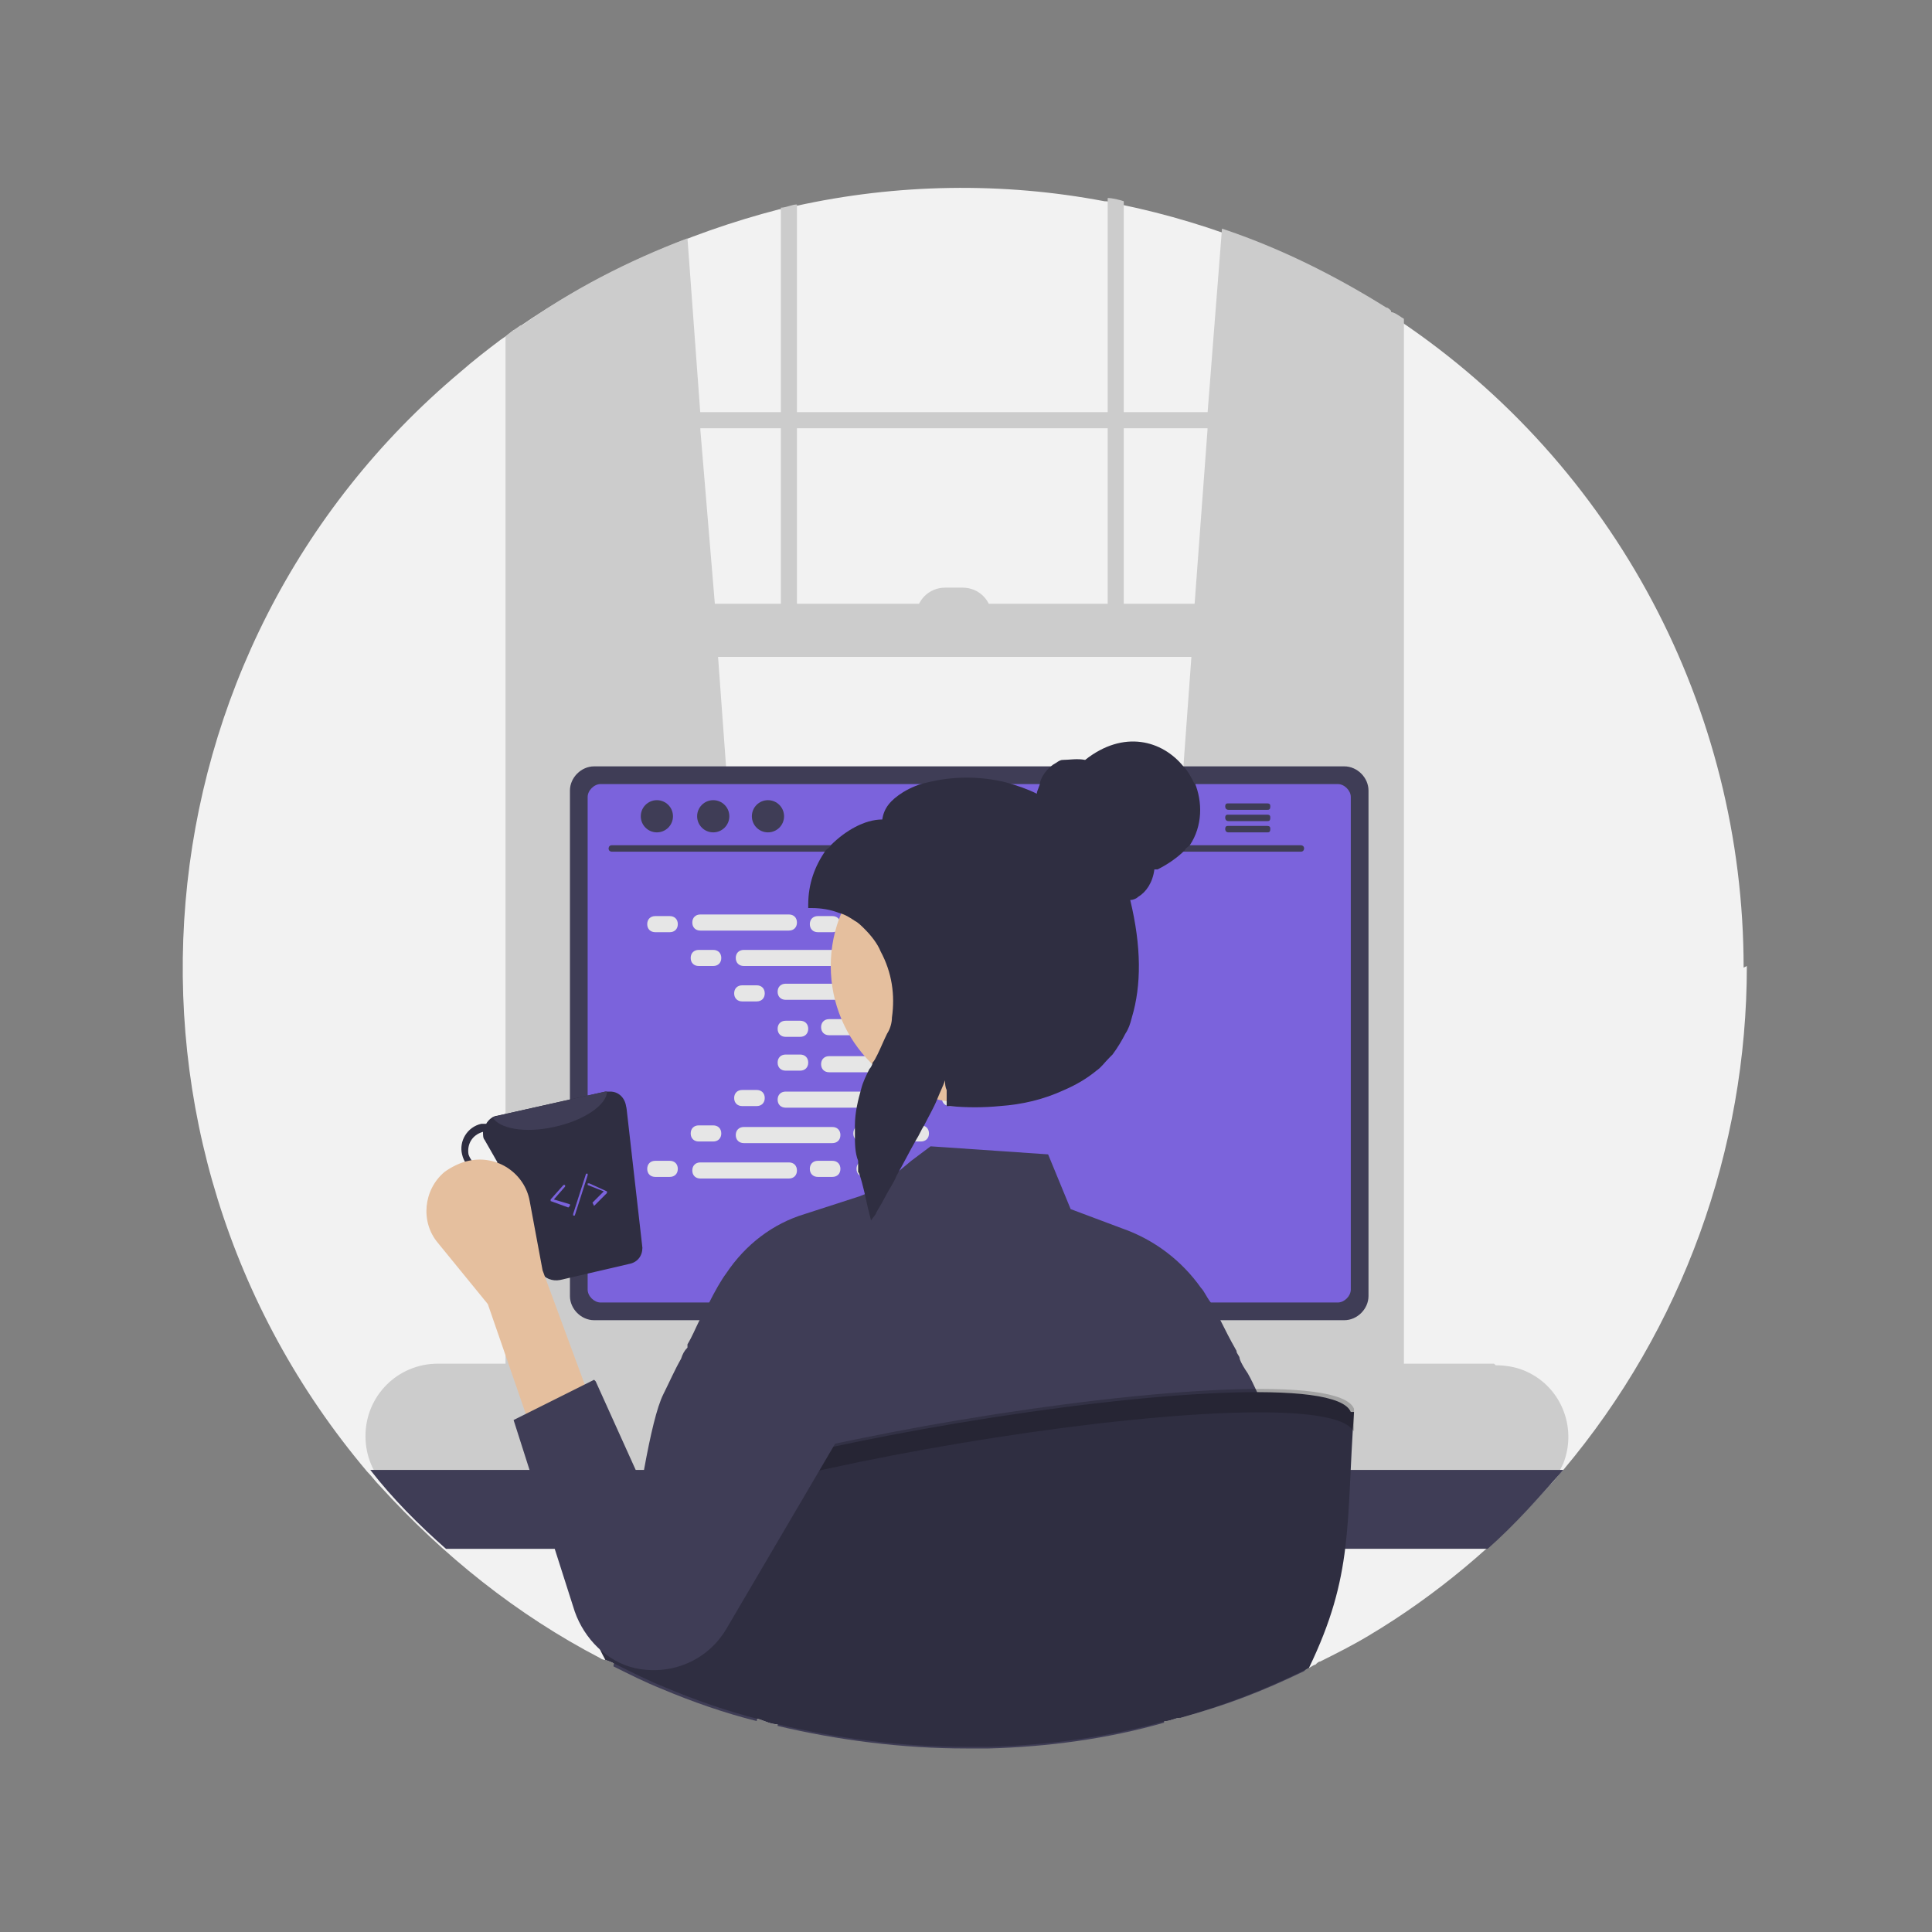
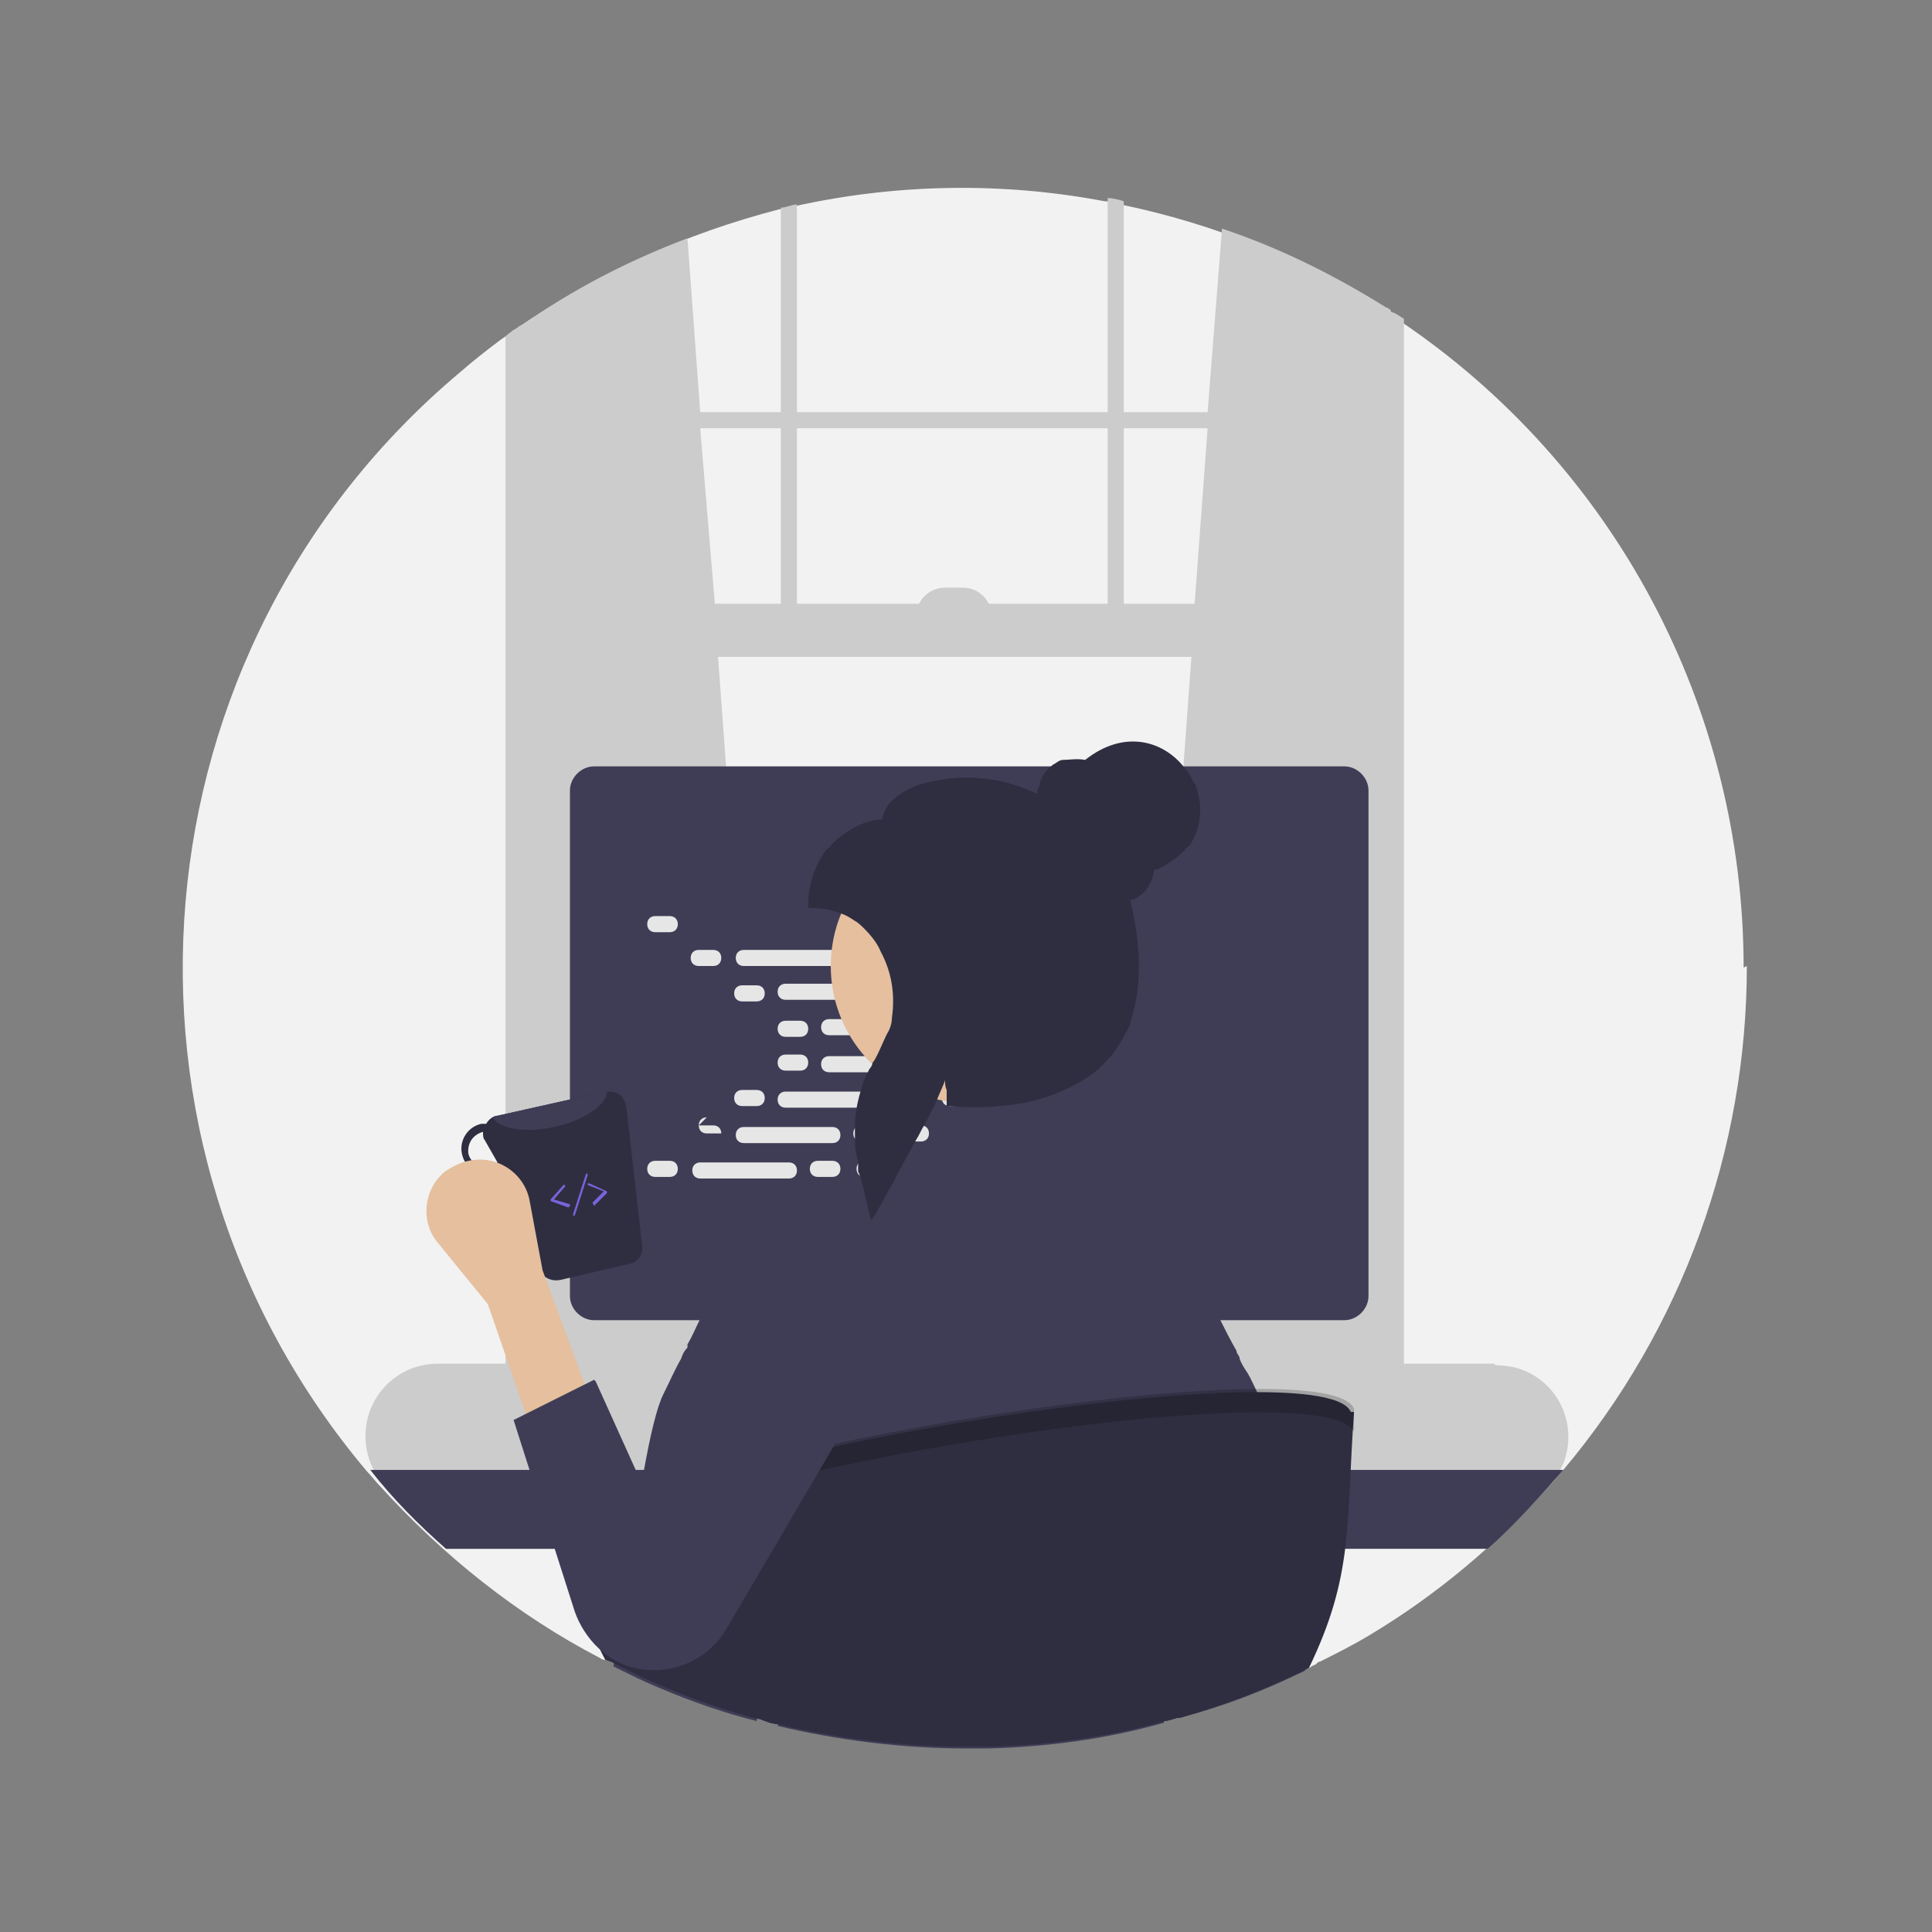
<svg xmlns="http://www.w3.org/2000/svg" id="Layer_1" data-name="Layer 1" version="1.1" viewBox="0 0 120 120">
  <rect x="0" y="0" width="120" height="120" fill="#808080" stroke="none" />
  <defs>
    <style>
      .cls-1 {
        fill: #e5bf9e;
      }

      .cls-1, .cls-2, .cls-3, .cls-4, .cls-5, .cls-6, .cls-7, .cls-8 {
        stroke-width: 0px;
      }

      .cls-2 {
        fill: #3f3d56;
      }

      .cls-3 {
        fill: #f2f2f2;
      }

      .cls-4 {
        fill: #2f2e41;
      }

      .cls-5 {
        fill: #7b63dc;
      }

      .cls-6 {
        fill: #ccc;
      }

      .cls-7 {
        fill: #e6e6e6;
      }

      .cls-8 {
        fill: #000;
        isolation: isolate;
        opacity: .2;
      }
    </style>
  </defs>
  <path class="cls-3" d="M108.5,60c0,11.4-4,22.5-11.4,31.3-.3.3-.5.6-.8.9-3.3,3.7-7.1,6.9-11.3,9.4-1,.6-2,1.1-3,1.6-.1,0-.2.1-.3.2-.1,0-.2.1-.4.2-2.6,1.3-5.2,2.3-8,3.1-.3,0-.6.2-.9.2-3.6,1-7.3,1.5-11,1.6-.2,0-.4,0-.6,0,0,0-.1,0-.2,0-.2,0-.4,0-.6,0-3.9,0-7.9-.5-11.7-1.4-.4,0-.8-.2-1.1-.3-2-.5-4-1.2-5.9-2-1-.4-2-.9-3-1.4-.2-.1-.4-.2-.7-.3,0,0-.2,0-.3-.1-5.2-2.7-9.8-6.4-13.7-10.7-.3-.3-.5-.6-.8-.9-17.3-20.5-14.7-51.1,5.8-68.3.8-.7,1.7-1.4,2.5-2,.3-.2.6-.4.8-.6,0,0,.1,0,.2-.1,4.9-3.4,10.5-5.9,16.3-7.4.3,0,.7-.2,1-.2,6.3-1.4,12.9-1.5,19.2-.3.3,0,.7.1,1,.2,5.8,1.2,11.3,3.4,16.3,6.6.1,0,.2.1.3.2.2.1.4.3.7.4,13.4,9,21.4,24.1,21.4,40.2Z" />
  <path class="cls-6" d="M47.8,85.1l-15.5,1.4h-.2s0-66.1,0-66.1c0,0,.1,0,.2-.1,3.2-2.3,6.7-4.1,10.4-5.5l.8,10.9v1c0,0,.9,10.8.9,10.8l.2,3.3,3.2,43.9v.4Z" />
  <path class="cls-6" d="M86.1,19.1c.1,0,.2.1.3.2v67.2h-.3s-15.3-1.4-15.3-1.4v-.4s3.2-43.9,3.2-43.9l.2-3.3.8-10.8v-1c0,0,.9-11.5.9-11.5,3.6,1.2,7,2.9,10.2,4.9Z" />
  <path class="cls-6" d="M86.1,19.1v68.3c0,1.3-.9,2.4-2,2.4h-49.8c-.9,0-1.7-.7-1.9-1.7,0-.2,0-.4,0-.6V20.2c0,0-.1,0-.2.1-.3.2-.6.4-.8.6v66.5c0,1,.4,2,1,2.7.4.4.8.6,1.3.8.2,0,.4,0,.7,0h49.8c.2,0,.5,0,.7,0,1.3-.4,2.3-1.8,2.3-3.5V19.8c-.2-.1-.4-.3-.7-.4-.1,0-.2-.1-.3-.2Z" />
  <rect class="cls-6" x="31.8" y="25.6" width="54.8" height="1" />
  <path class="cls-6" d="M48.5,12.9c.3,0,.7-.2,1-.2v27.2h-1V12.9Z" />
  <path class="cls-6" d="M68.8,12.3c.3,0,.7.1,1,.2v27.3h-1V12.3Z" />
  <path class="cls-6" d="M92.8,84.7H27.2c-2.5,0-4.5,2-4.5,4.5s2,4.5,4.5,4.5h65.7c1.3,0,2.5-.6,3.4-1.5.2-.2.4-.5.5-.7.1-.2.2-.4.3-.6.9-2.3-.2-4.9-2.5-5.8-.5-.2-1.1-.3-1.7-.3h0Z" />
  <rect class="cls-6" x="32.1" y="37.5" width="54.5" height="3.3" />
  <path class="cls-6" d="M58.8,36.5h1c1,0,1.8.8,1.8,1.8h-4.7c0-1,.8-1.8,1.8-1.8Z" />
  <path class="cls-2" d="M97.1,91.3c-1.5,1.7-3,3.4-4.7,4.9H27.7c-1.7-1.5-3.3-3.1-4.7-4.9h74.1Z" />
  <path class="cls-4" d="M65.4,74.4h-10.9c0,0-.1,0-.2,0-.2,0-.4.3-.4.6v17.2h12.1v-17.2c0-.3-.3-.6-.6-.6h0ZM61.3,82.9c0,.3,0,.6-.3.8-.4.6-1.2.7-1.8.3-.3-.2-.5-.6-.5-1v-2c0-.7.6-1.3,1.3-1.3.7,0,1.3.6,1.3,1.3v2Z" />
  <path class="cls-2" d="M53.9,91.7v1.7c0,.2.1.3.3.3h11.5c.2,0,.3-.1.3-.3v-1.7h-12.1Z" />
  <path class="cls-2" d="M83.5,47.6h-46.6c-.8,0-1.5.7-1.5,1.5v31.4c0,.8.7,1.5,1.5,1.5h46.6c.8,0,1.5-.7,1.5-1.5v-31.4c0-.8-.7-1.5-1.5-1.5Z" />
-   <path class="cls-5" d="M83.1,48.7h-45.8c-.4,0-.8.4-.8.8v30.6c0,.4.4.8.8.8h45.8c.4,0,.8-.4.8-.8v-30.6c0-.4-.4-.8-.8-.8Z" />
  <path class="cls-4" d="M74.6,93.6l-.4-2c0-.2-.2-.3-.3-.4,0,0-.1,0-.2,0h-26.4c0,0-.1,0-.2,0-.2,0-.3.2-.3.4l-.4,2c0,.3.1.5.4.6,0,0,0,0,.1,0h27.2c.2,0,.3,0,.4-.2,0-.1.1-.3.1-.4Z" />
  <rect class="cls-2" x="47.5" y="91.6" width=".8" height=".5" rx="0" ry="0" />
  <rect class="cls-2" x="49.2" y="91.6" width=".8" height=".5" rx="0" ry="0" />
  <rect class="cls-2" x="50.9" y="91.6" width=".8" height=".5" rx="0" ry="0" />
  <rect class="cls-2" x="52.6" y="91.6" width=".8" height=".5" rx="0" ry="0" />
  <rect class="cls-2" x="54.2" y="91.6" width=".8" height=".5" rx="0" ry="0" />
  <rect class="cls-2" x="55.9" y="91.6" width=".8" height=".5" rx="0" ry="0" />
  <rect class="cls-2" x="57.6" y="91.6" width=".8" height=".5" rx="0" ry="0" />
  <rect class="cls-2" x="59.3" y="91.6" width=".8" height=".5" rx="0" ry="0" />
  <rect class="cls-2" x="60.9" y="91.6" width=".8" height=".5" rx="0" ry="0" />
  <rect class="cls-2" x="62.6" y="91.6" width=".8" height=".5" rx="0" ry="0" />
  <rect class="cls-2" x="64.3" y="91.6" width=".8" height=".5" rx="0" ry="0" />
  <rect class="cls-2" x="66" y="91.6" width=".8" height=".5" rx="0" ry="0" />
  <rect class="cls-2" x="67.7" y="91.6" width=".8" height=".5" rx="0" ry="0" />
  <rect class="cls-2" x="69.3" y="91.6" width=".8" height=".5" rx="0" ry="0" />
  <rect class="cls-2" x="71" y="91.6" width=".8" height=".5" rx="0" ry="0" />
  <rect class="cls-2" x="72.7" y="91.6" width=".8" height=".5" rx="0" ry="0" />
  <rect class="cls-2" x="47.5" y="92.4" width=".8" height=".5" rx="0" ry="0" />
  <rect class="cls-2" x="49.2" y="92.4" width=".8" height=".5" rx="0" ry="0" />
  <rect class="cls-2" x="50.9" y="92.4" width=".8" height=".5" rx="0" ry="0" />
  <rect class="cls-2" x="52.5" y="92.4" width=".8" height=".5" rx="0" ry="0" />
-   <rect class="cls-2" x="54.2" y="92.4" width=".8" height=".5" rx="0" ry="0" />
  <rect class="cls-2" x="55.9" y="92.4" width=".8" height=".5" rx="0" ry="0" />
  <rect class="cls-2" x="57.6" y="92.4" width=".8" height=".5" rx="0" ry="0" />
  <rect class="cls-2" x="59.2" y="92.4" width=".8" height=".5" rx="0" ry="0" />
  <rect class="cls-2" x="60.9" y="92.4" width=".8" height=".5" rx="0" ry="0" />
  <rect class="cls-2" x="62.6" y="92.4" width=".8" height=".5" rx="0" ry="0" />
  <rect class="cls-2" x="64.3" y="92.4" width=".8" height=".5" rx="0" ry="0" />
  <rect class="cls-2" x="66" y="92.4" width=".8" height=".5" rx="0" ry="0" />
  <rect class="cls-2" x="67.6" y="92.4" width=".8" height=".5" rx="0" ry="0" />
  <rect class="cls-2" x="69.3" y="92.4" width=".8" height=".5" rx="0" ry="0" />
  <rect class="cls-2" x="71" y="92.4" width=".8" height=".5" rx="0" ry="0" />
  <rect class="cls-2" x="72.7" y="92.4" width=".8" height=".5" rx="0" ry="0" />
  <rect class="cls-2" x="55.6" y="93.4" width="6.7" height=".5" rx="0" ry="0" />
  <path class="cls-2" d="M80.8,52.9h-42.8c0,0-.2,0-.2-.2,0,0,0-.2.2-.2h42.8c0,0,.2,0,.2.2,0,0,0,.2-.2.2Z" />
  <ellipse class="cls-2" cx="40.8" cy="50.7" rx="1" ry="1" />
  <ellipse class="cls-2" cx="44.3" cy="50.7" rx="1" ry="1" />
  <ellipse class="cls-2" cx="47.7" cy="50.7" rx="1" ry="1" />
  <path class="cls-2" d="M78.7,49.9h-2.4c-.1,0-.2,0-.2.2,0,0,0,.2.2.2h2.4c.1,0,.2,0,.2-.2,0-.1,0-.2-.2-.2Z" />
  <path class="cls-2" d="M78.7,50.6h-2.4c-.1,0-.2,0-.2.2,0,0,0,.2.2.2h2.4c.1,0,.2,0,.2-.2,0-.1,0-.2-.2-.2Z" />
  <path class="cls-2" d="M78.7,51.3h-2.4c-.1,0-.2,0-.2.2,0,0,0,.2.2.2h2.4c.1,0,.2,0,.2-.2,0-.1,0-.2-.2-.2Z" />
  <path class="cls-7" d="M40.7,56.9h.9c.3,0,.5.2.5.5h0c0,.3-.2.5-.5.5h-.9c-.3,0-.5-.2-.5-.5h0c0-.3.2-.5.5-.5Z" />
-   <path class="cls-7" d="M50.8,56.9h.9c.3,0,.5.2.5.5h0c0,.3-.2.5-.5.5h-.9c-.3,0-.5-.2-.5-.5h0c0-.3.2-.5.5-.5Z" />
  <path class="cls-7" d="M53.7,56.9h.9c.3,0,.5.2.5.5h0c0,.3-.2.5-.5.5h-.9c-.3,0-.5-.2-.5-.5h0c0-.3.2-.5.5-.5Z" />
-   <path class="cls-7" d="M43.5,56.8h5.5c.3,0,.5.2.5.5h0c0,.3-.2.5-.5.5h-5.5c-.3,0-.5-.2-.5-.5h0c0-.3.2-.5.5-.5Z" />
  <path class="cls-7" d="M56.9,56.8h5.5c.3,0,.5.2.5.5h0c0,.3-.2.5-.5.5h-5.5c-.3,0-.5-.2-.5-.5h0c0-.3.2-.5.5-.5Z" />
  <path class="cls-7" d="M43.4,59h.9c.3,0,.5.2.5.5h0c0,.3-.2.5-.5.5h-.9c-.3,0-.5-.2-.5-.5h0c0-.3.2-.5.5-.5Z" />
  <path class="cls-7" d="M53.5,59h.9c.3,0,.5.2.5.5h0c0,.3-.2.5-.5.5h-.9c-.3,0-.5-.2-.5-.5h0c0-.3.2-.5.5-.5Z" />
  <path class="cls-7" d="M56.3,59h.9c.3,0,.5.2.5.5h0c0,.3-.2.5-.5.5h-.9c-.3,0-.5-.2-.5-.5h0c0-.3.2-.5.5-.5Z" />
  <path class="cls-7" d="M46.2,59h5.5c.3,0,.5.2.5.5h0c0,.3-.2.5-.5.5h-5.5c-.3,0-.5-.2-.5-.5h0c0-.3.2-.5.5-.5Z" />
  <path class="cls-7" d="M59.6,59h5.5c.3,0,.5.2.5.5h0c0,.3-.2.5-.5.5h-5.5c-.3,0-.5-.2-.5-.5h0c0-.3.2-.5.5-.5Z" />
  <path class="cls-7" d="M46.1,61.2h.9c.3,0,.5.2.5.5h0c0,.3-.2.5-.5.5h-.9c-.3,0-.5-.2-.5-.5h0c0-.3.2-.5.5-.5Z" />
  <path class="cls-7" d="M56.2,61.2h.9c.3,0,.5.2.5.5h0c0,.3-.2.5-.5.5h-.9c-.3,0-.5-.2-.5-.5h0c0-.3.2-.5.5-.5Z" />
  <path class="cls-7" d="M59,61.2h.9c.3,0,.5.2.5.5h0c0,.3-.2.5-.5.5h-.9c-.3,0-.5-.2-.5-.5h0c0-.3.2-.5.5-.5Z" />
  <path class="cls-7" d="M48.8,61.1h5.5c.3,0,.5.2.5.5h0c0,.3-.2.5-.5.5h-5.5c-.3,0-.5-.2-.5-.5h0c0-.3.2-.5.5-.5Z" />
-   <path class="cls-7" d="M62.3,61.1h5.5c.3,0,.5.2.5.5h0c0,.3-.2.5-.5.5h-5.5c-.3,0-.5-.2-.5-.5h0c0-.3.2-.5.5-.5Z" />
  <path class="cls-7" d="M48.8,63.4h.9c.3,0,.5.2.5.5h0c0,.3-.2.5-.5.5h-.9c-.3,0-.5-.2-.5-.5h0c0-.3.2-.5.5-.5Z" />
  <path class="cls-7" d="M58.9,63.4h.9c.3,0,.5.2.5.5h0c0,.3-.2.5-.5.5h-.9c-.3,0-.5-.2-.5-.5h0c0-.3.2-.5.5-.5Z" />
  <path class="cls-7" d="M61.7,63.4h.9c.3,0,.5.2.5.5h0c0,.3-.2.5-.5.5h-.9c-.3,0-.5-.2-.5-.5h0c0-.3.2-.5.5-.5Z" />
  <path class="cls-7" d="M51.5,63.3h5.5c.3,0,.5.2.5.5h0c0,.3-.2.5-.5.5h-5.5c-.3,0-.5-.2-.5-.5h0c0-.3.2-.5.5-.5Z" />
  <path class="cls-7" d="M50.8,72.1h.9c.3,0,.5.2.5.5h0c0,.3-.2.5-.5.5h-.9c-.3,0-.5-.2-.5-.5h0c0-.3.2-.5.5-.5Z" />
  <path class="cls-7" d="M53.7,72.1h.9c.3,0,.5.2.5.5h0c0,.3-.2.5-.5.5h-.9c-.3,0-.5-.2-.5-.5h0c0-.3.2-.5.5-.5Z" />
  <path class="cls-7" d="M56.9,72.2h5.5c.3,0,.5.2.5.5h0c0,.3-.2.5-.5.5h-5.5c-.3,0-.5-.2-.5-.5h0c0-.3.2-.5.5-.5Z" />
  <path class="cls-7" d="M40.7,72.1h.9c.3,0,.5.2.5.5h0c0,.3-.2.5-.5.5h-.9c-.3,0-.5-.2-.5-.5h0c0-.3.2-.5.5-.5Z" />
  <path class="cls-7" d="M43.5,72.2h5.5c.3,0,.5.2.5.5h0c0,.3-.2.5-.5.5h-5.5c-.3,0-.5-.2-.5-.5h0c0-.3.2-.5.5-.5Z" />
-   <path class="cls-7" d="M43.4,69.9h.9c.3,0,.5.2.5.5h0c0,.3-.2.5-.5.5h-.9c-.3,0-.5-.2-.5-.5h0c0-.3.2-.5.5-.5Z" />
+   <path class="cls-7" d="M43.4,69.9h.9c.3,0,.5.2.5.5h0h-.9c-.3,0-.5-.2-.5-.5h0c0-.3.2-.5.5-.5Z" />
  <path class="cls-7" d="M53.5,69.9h.9c.3,0,.5.2.5.5h0c0,.3-.2.5-.5.5h-.9c-.3,0-.5-.2-.5-.5h0c0-.3.2-.5.5-.5Z" />
  <path class="cls-7" d="M56.3,69.9h.9c.3,0,.5.2.5.5h0c0,.3-.2.5-.5.5h-.9c-.3,0-.5-.2-.5-.5h0c0-.3.2-.5.5-.5Z" />
  <path class="cls-7" d="M46.2,70h5.5c.3,0,.5.2.5.5h0c0,.3-.2.5-.5.5h-5.5c-.3,0-.5-.2-.5-.5h0c0-.3.2-.5.5-.5Z" />
  <path class="cls-7" d="M46.1,67.7h.9c.3,0,.5.2.5.5h0c0,.3-.2.5-.5.5h-.9c-.3,0-.5-.2-.5-.5h0c0-.3.2-.5.5-.5Z" />
  <path class="cls-7" d="M56.2,67.7h.9c.3,0,.5.2.5.5h0c0,.3-.2.5-.5.5h-.9c-.3,0-.5-.2-.5-.5h0c0-.3.2-.5.5-.5Z" />
  <path class="cls-7" d="M59,67.7h.9c.3,0,.5.2.5.5h0c0,.3-.2.5-.5.5h-.9c-.3,0-.5-.2-.5-.5h0c0-.3.2-.5.5-.5Z" />
  <path class="cls-7" d="M48.8,67.8h5.5c.3,0,.5.2.5.5h0c0,.3-.2.5-.5.5h-5.5c-.3,0-.5-.2-.5-.5h0c0-.3.2-.5.5-.5Z" />
  <path class="cls-7" d="M48.8,65.5h.9c.3,0,.5.2.5.5h0c0,.3-.2.5-.5.5h-.9c-.3,0-.5-.2-.5-.5h0c0-.3.2-.5.5-.5Z" />
  <path class="cls-7" d="M58.9,65.5h.9c.3,0,.5.2.5.5h0c0,.3-.2.5-.5.5h-.9c-.3,0-.5-.2-.5-.5h0c0-.3.2-.5.5-.5Z" />
  <path class="cls-7" d="M61.7,65.5h.9c.3,0,.5.2.5.5h0c0,.3-.2.5-.5.5h-.9c-.3,0-.5-.2-.5-.5h0c0-.3.2-.5.5-.5Z" />
  <path class="cls-7" d="M51.5,65.6h5.5c.3,0,.5.2.5.5h0c0,.3-.2.5-.5.5h-5.5c-.3,0-.5-.2-.5-.5h0c0-.3.2-.5.5-.5Z" />
  <path class="cls-2" d="M81.3,103.6c-.1,0-.2.1-.3.2-2.7,1.3-4.8,2.1-7.7,2.9-.2-2.7-.5-7.5-.7-10.5,0-.8-.1-1.4-.2-1.9,0-.2,0-.5-.1-.7v.7s0,1.9,0,1.9v10.8c-3.5,1-7.2,1.5-10.9,1.6-.2,0-.4,0-.6,0,0,0-.1,0-.2,0-.2,0-.4,0-.6,0-3.9,0-7.9-.5-11.7-1.4,0-2.7.2-7.5.2-11,0-.7,0-1.3,0-1.9,0-1.2,0-2.1,0-2.4,0,0,0,.1,0,.2-.2.7-.3,1.5-.3,2.2,0,.6-.1,1.2-.2,1.9-.3,3.6-.6,8.6-1,10.7-2-.5-4-1.2-5.9-2-1-.4-2-.9-3-1.4.2-1.2.4-2.6.6-4,.2-1.1.3-2.2.5-3.3.3-1.7.5-3.4.8-4.9.4-2.2.8-3.9,1.2-4.7.4-.8.7-1.5,1.1-2.2.1-.3.2-.5.4-.7,0,0,0-.1,0-.2.3-.5.5-1,.7-1.4.2-.4.4-.8.6-1.1.4-.8.8-1.5,1.1-1.9,1.2-1.8,2.9-3.1,4.9-3.7h0s0,0,0,0l3.4-1.1.5-.2h.3c0-.1,1.2-1,1.2-1l.6-.5.6-.5,1.2-.9,7.3.5,1.4,3.4,3.2,1.2h0s0,0,0,0h0c2,.7,3.7,2,4.9,3.7.2.2.3.5.6.9.2.3.4.7.6,1.1.3.6.6,1.2,1,1.9,0,.2.2.3.2.5.1.3.3.6.5.9.4.7.7,1.5,1.1,2.2.3.7.6,2,1,3.7.3,1.4.5,3.1.8,4.9.3,2.3,0,5,.3,7.1,0,.1,0,.3,0,.4Z" />
  <circle class="cls-1" cx="60.1" cy="60" r="8.5" />
  <path class="cls-4" d="M74.2,48.7c-.2-.4-.4-.8-.7-1.1-1.3-1.6-3.7-2.3-6.1-.4-.5-.1-1,0-1.4,0-.2,0-.4.2-.6.3-.4.3-.7.7-.8,1.1,0,.2-.2.5-.2.7-.6-.3-1.2-.5-1.9-.7-1.6-.4-3.3-.4-4.9,0-.5.1-1,.3-1.5.6-.8.5-1.2,1-1.3,1.7-1.1,0-2.3.7-3.2,1.6,0,.1-.2.2-.3.3-.7,1-1.1,2.1-1.1,3.4v.2h.2c.6,0,1.2.1,1.7.3.4.1.7.3,1,.5.2.1.4.3.6.5.4.4.8.9,1,1.4.7,1.3.9,2.7.7,4.1,0,.3-.1.7-.3,1-.2.4-.4.9-.6,1.3,0,0,0,0,0,0-.1.2-.2.4-.3.5,0,.1-.1.3-.2.4-.2.4-.4.8-.5,1.2-.2.7-.4,1.5-.4,2.3,0,.2,0,.4,0,.6,0,.5,0,1.1.2,1.6,0,0,0,.1,0,.2v.5c.1,0,.4,1.3.4,1.3l.2.9.2.8.3-.4c0-.1.3-.5.6-1.1.2-.4.5-.8.7-1.3.4-.7.8-1.5,1.2-2.2.2-.3.3-.6.5-.9.3-.6.6-1.1.8-1.6.2-.5.4-.9.5-1.2,0,.2,0,.4.1.6,0,.2,0,.4,0,.7,0,0,0,0,0,.1h0c0,.1,0,.2,0,.2h.2c1,.1,2.1.1,3.1,0h0c1.4-.1,2.7-.4,4-1,.7-.3,1.4-.7,2-1.2.3-.2.5-.5.8-.8,0,0,.1-.1.2-.2.3-.4.6-.9.8-1.3.2-.3.3-.6.4-1,.6-2,.6-4.4-.1-7.3.2,0,.4-.1.5-.2.5-.3.9-.9,1-1.7h.2c.6-.3,1.2-.7,1.7-1.2,0-.1.2-.2.3-.3.8-1.2.8-2.7.3-3.9Z" />
  <polygon class="cls-8" points="46.1 91.3 47.6 85.8 48.8 90.5 46.1 91.3" />
  <path class="cls-4" d="M84.1,87.7c-.5,7,0,10.1-2.8,15.9-2.6,1.3-5.2,2.3-8,3.1-.3,0-.6.2-.9.2-3.6,1-7.3,1.5-11,1.6-.2,0-.4,0-.6,0,0,0-.1,0-.2,0-.2,0-.4,0-.6,0-3.9,0-7.9-.5-11.7-1.4-.4,0-.8-.2-1.1-.3-2-.5-4-1.2-5.9-2-1-.4-2-.9-3-1.4-.2-.1-.4-.2-.7-.3-1.1-2-1.7-4.3-1.8-7.2.8-4.9,46.4-12.4,48.1-8.2Z" />
  <path class="cls-8" d="M84.1,88.9c0-.4,0-.9,0-1.4-1.7-4.2-47.4,3.3-48.1,8.2,0,.5,0,.9,0,1.3,1.9-4.9,45.2-12,48-8.2Z" />
  <path class="cls-4" d="M38.9,68.9c0-.6-.4-1.1-1-1.1,0,0,0,0-.1,0,0,0-.1,0-.2,0l-6.7,1.5c-.3,0-.6.3-.7.5,0,0-.2,0-.3,0-.9.2-1.4,1.1-1.2,1.9.2.9,1.1,1.4,1.9,1.2.2,0,.5-.2.7-.3l2.3,6.4c.2.4.7.6,1.2.5l4.3-1c.5-.1.8-.5.8-1l-1-8.8ZM30.5,72.6c-.6.1-1.2-.3-1.4-.9-.1-.6.2-1.2.9-1.4,0,0,0,0,0,0,0,.2,0,.4.1.5l.8,1.4c-.1.1-.3.2-.5.3Z" />
  <path class="cls-2" d="M37.7,67.8c0,.8-1.4,1.8-3.3,2.2-1.8.4-3.4.1-3.8-.6,0,0,.2,0,.3-.1l6.7-1.5c0,0,.1,0,.2,0Z" />
  <path class="cls-1" d="M33.1,89.2l3.7-1.9-3.1-8.4-.8-4.3c-.3-1.7-2-2.9-3.8-2.5-.5.1-1.1.4-1.5.7h0c-1.3,1.1-1.5,3.1-.4,4.4l3.1,3.8,2.8,8.1Z" />
  <path class="cls-2" d="M36.9,85.7l-5,2.5,3.8,11.9c.6,1.7,2,3.1,3.7,3.5h0c2.2.5,4.5-.4,5.7-2.4l10.1-17.2c1.5-2.5.7-5.7-1.7-7.2h0c-2.5-1.6-5.8-.8-7.3,1.6-.1.2-.2.3-.3.5l-6.1,13.1-2.8-6.2Z" />
  <path class="cls-5" d="M35.3,75s0,0,0,0l-1.1-.4s0,0,0-.1c0,0,0,0,0,0l.8-.9s0,0,.1,0c0,0,0,0,0,.1,0,0,0,0,0,0l-.7.8,1,.3s0,0,0,.1c0,0,0,0,0,0Z" />
  <path class="cls-5" d="M36.8,74.7s0,0,0,0c0,0,0,0,0,0l.7-.7-1-.4s0,0,0-.1c0,0,0,0,.1,0h0s1.1.5,1.1.5c0,0,0,0,0,.1,0,0,0,0,0,0l-.8.8s0,0,0,0Z" />
  <path class="cls-5" d="M35.6,75.5s0,0,0,0c0,0,0,0,0-.1,0,0,0,0,0,0l.8-2.5s0,0,.1,0c0,0,0,0,0,.1l-.8,2.5s0,0,0,0Z" />
</svg>